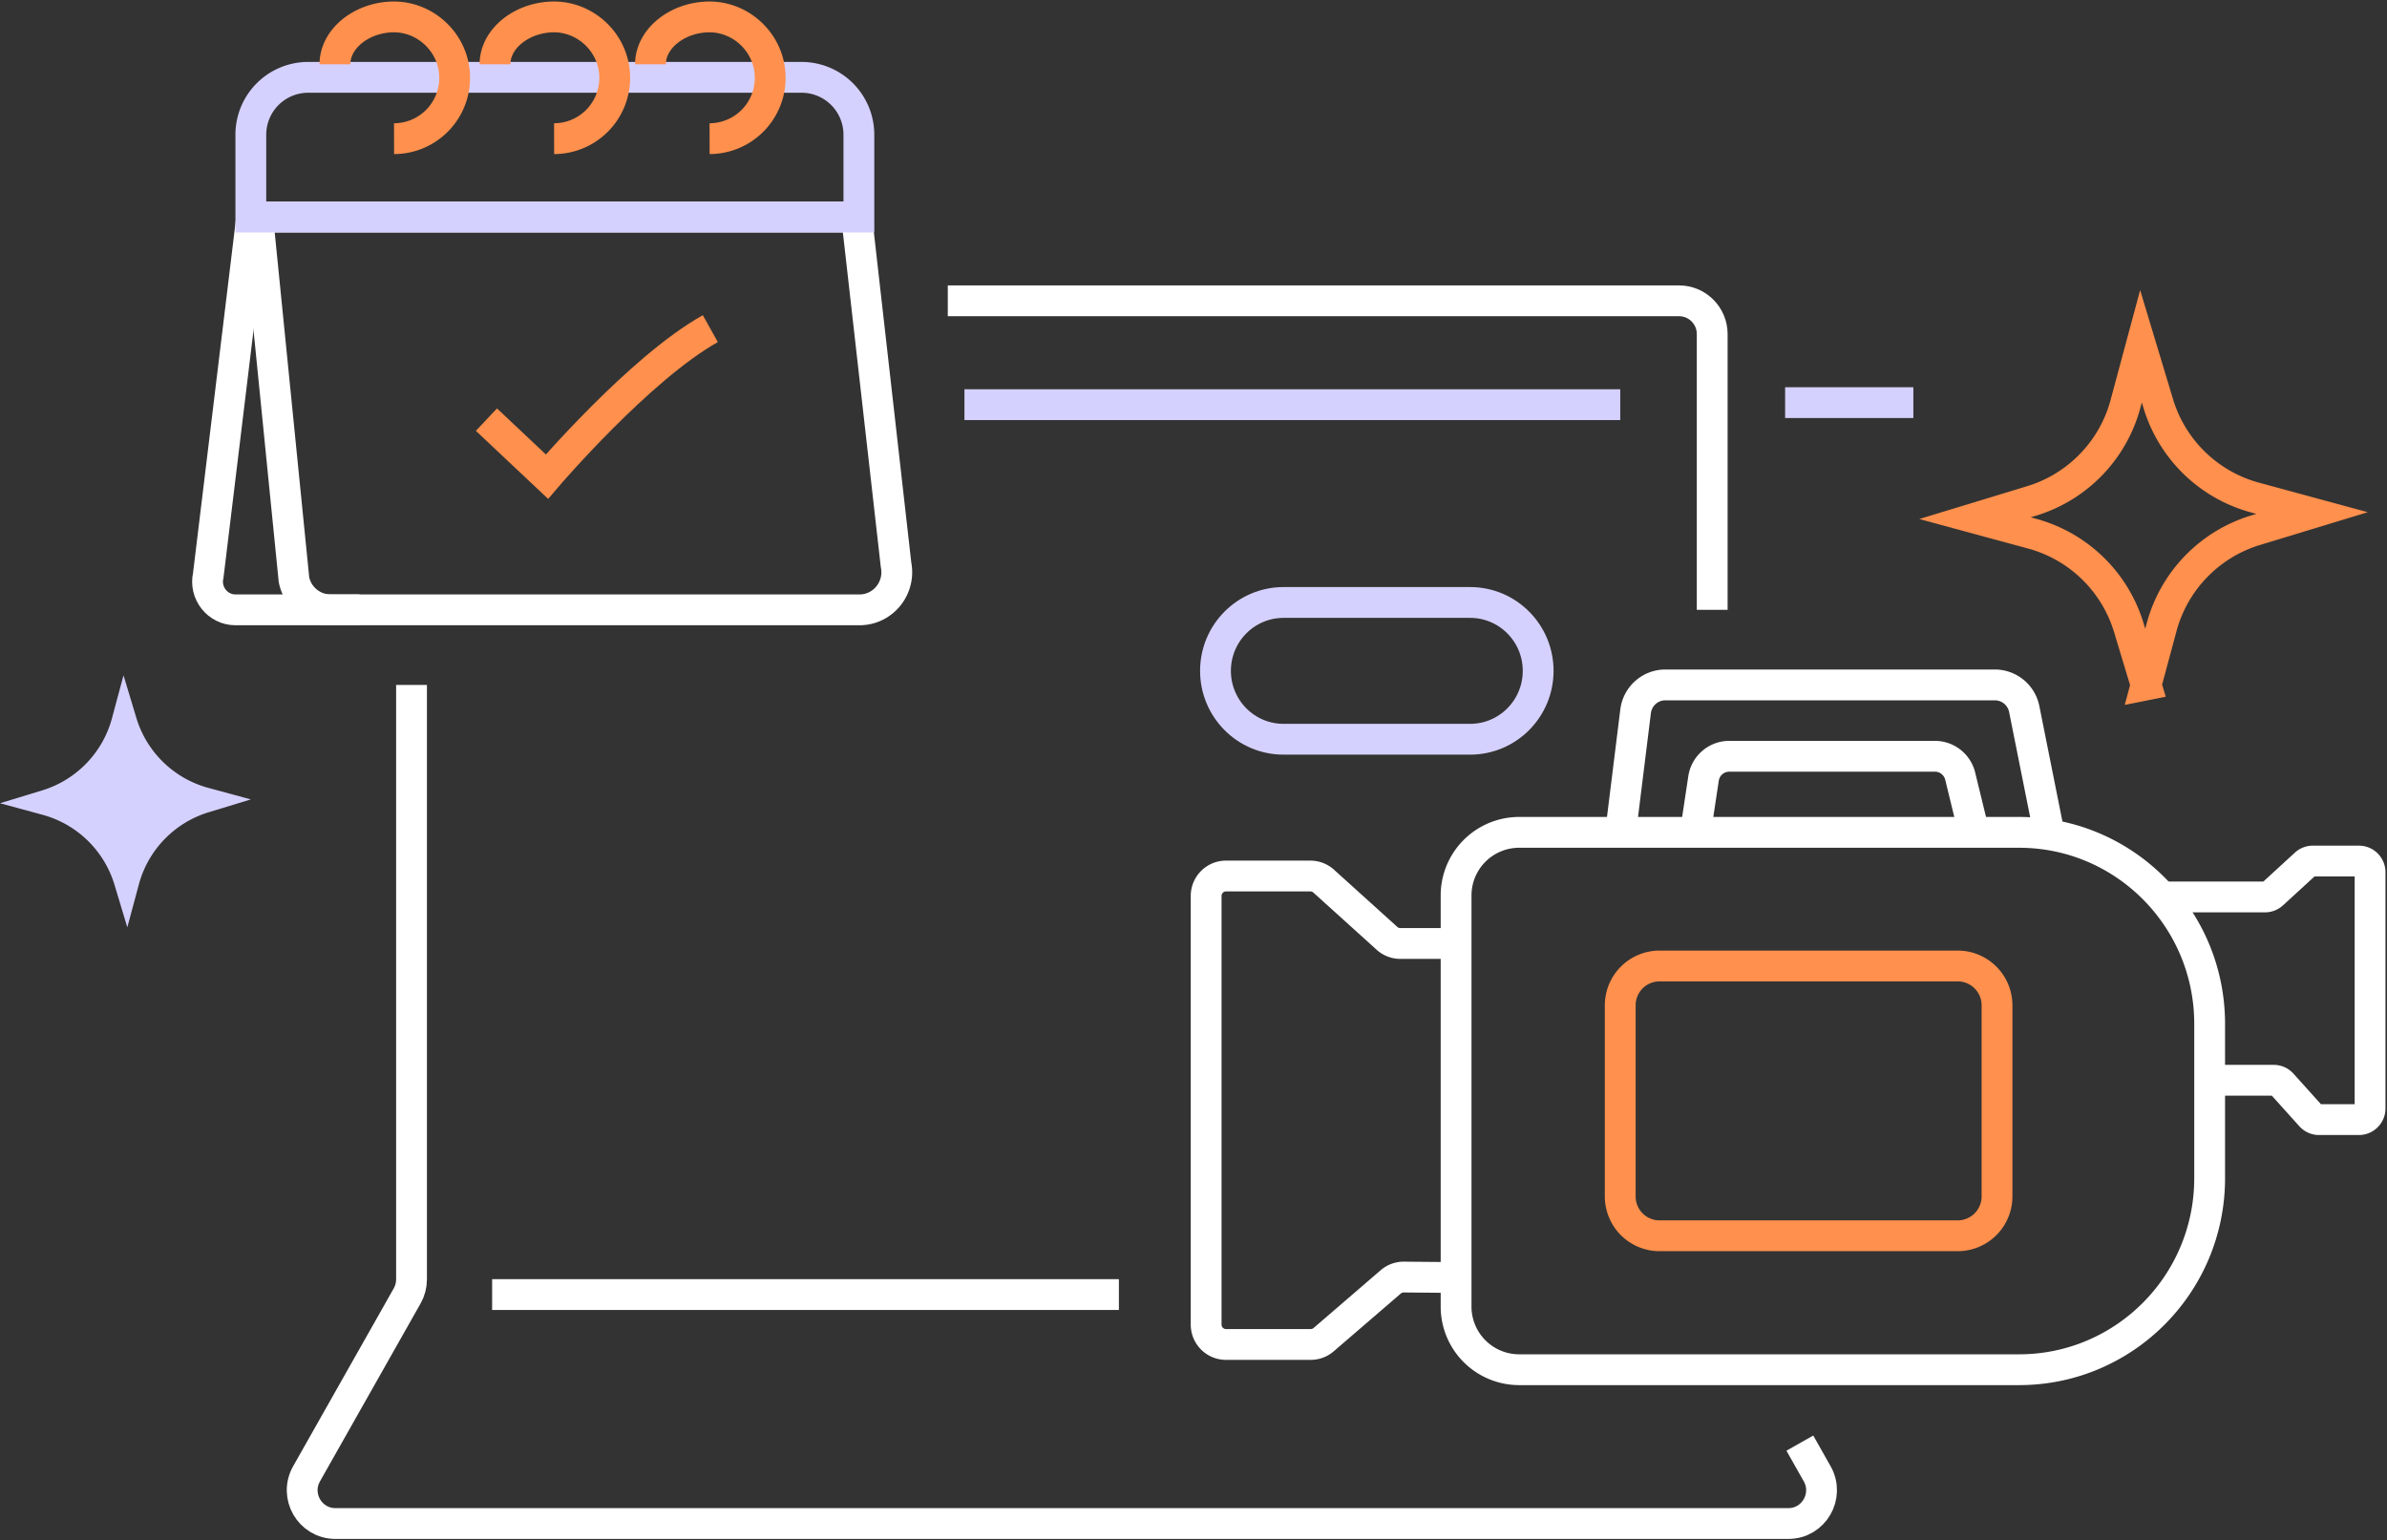
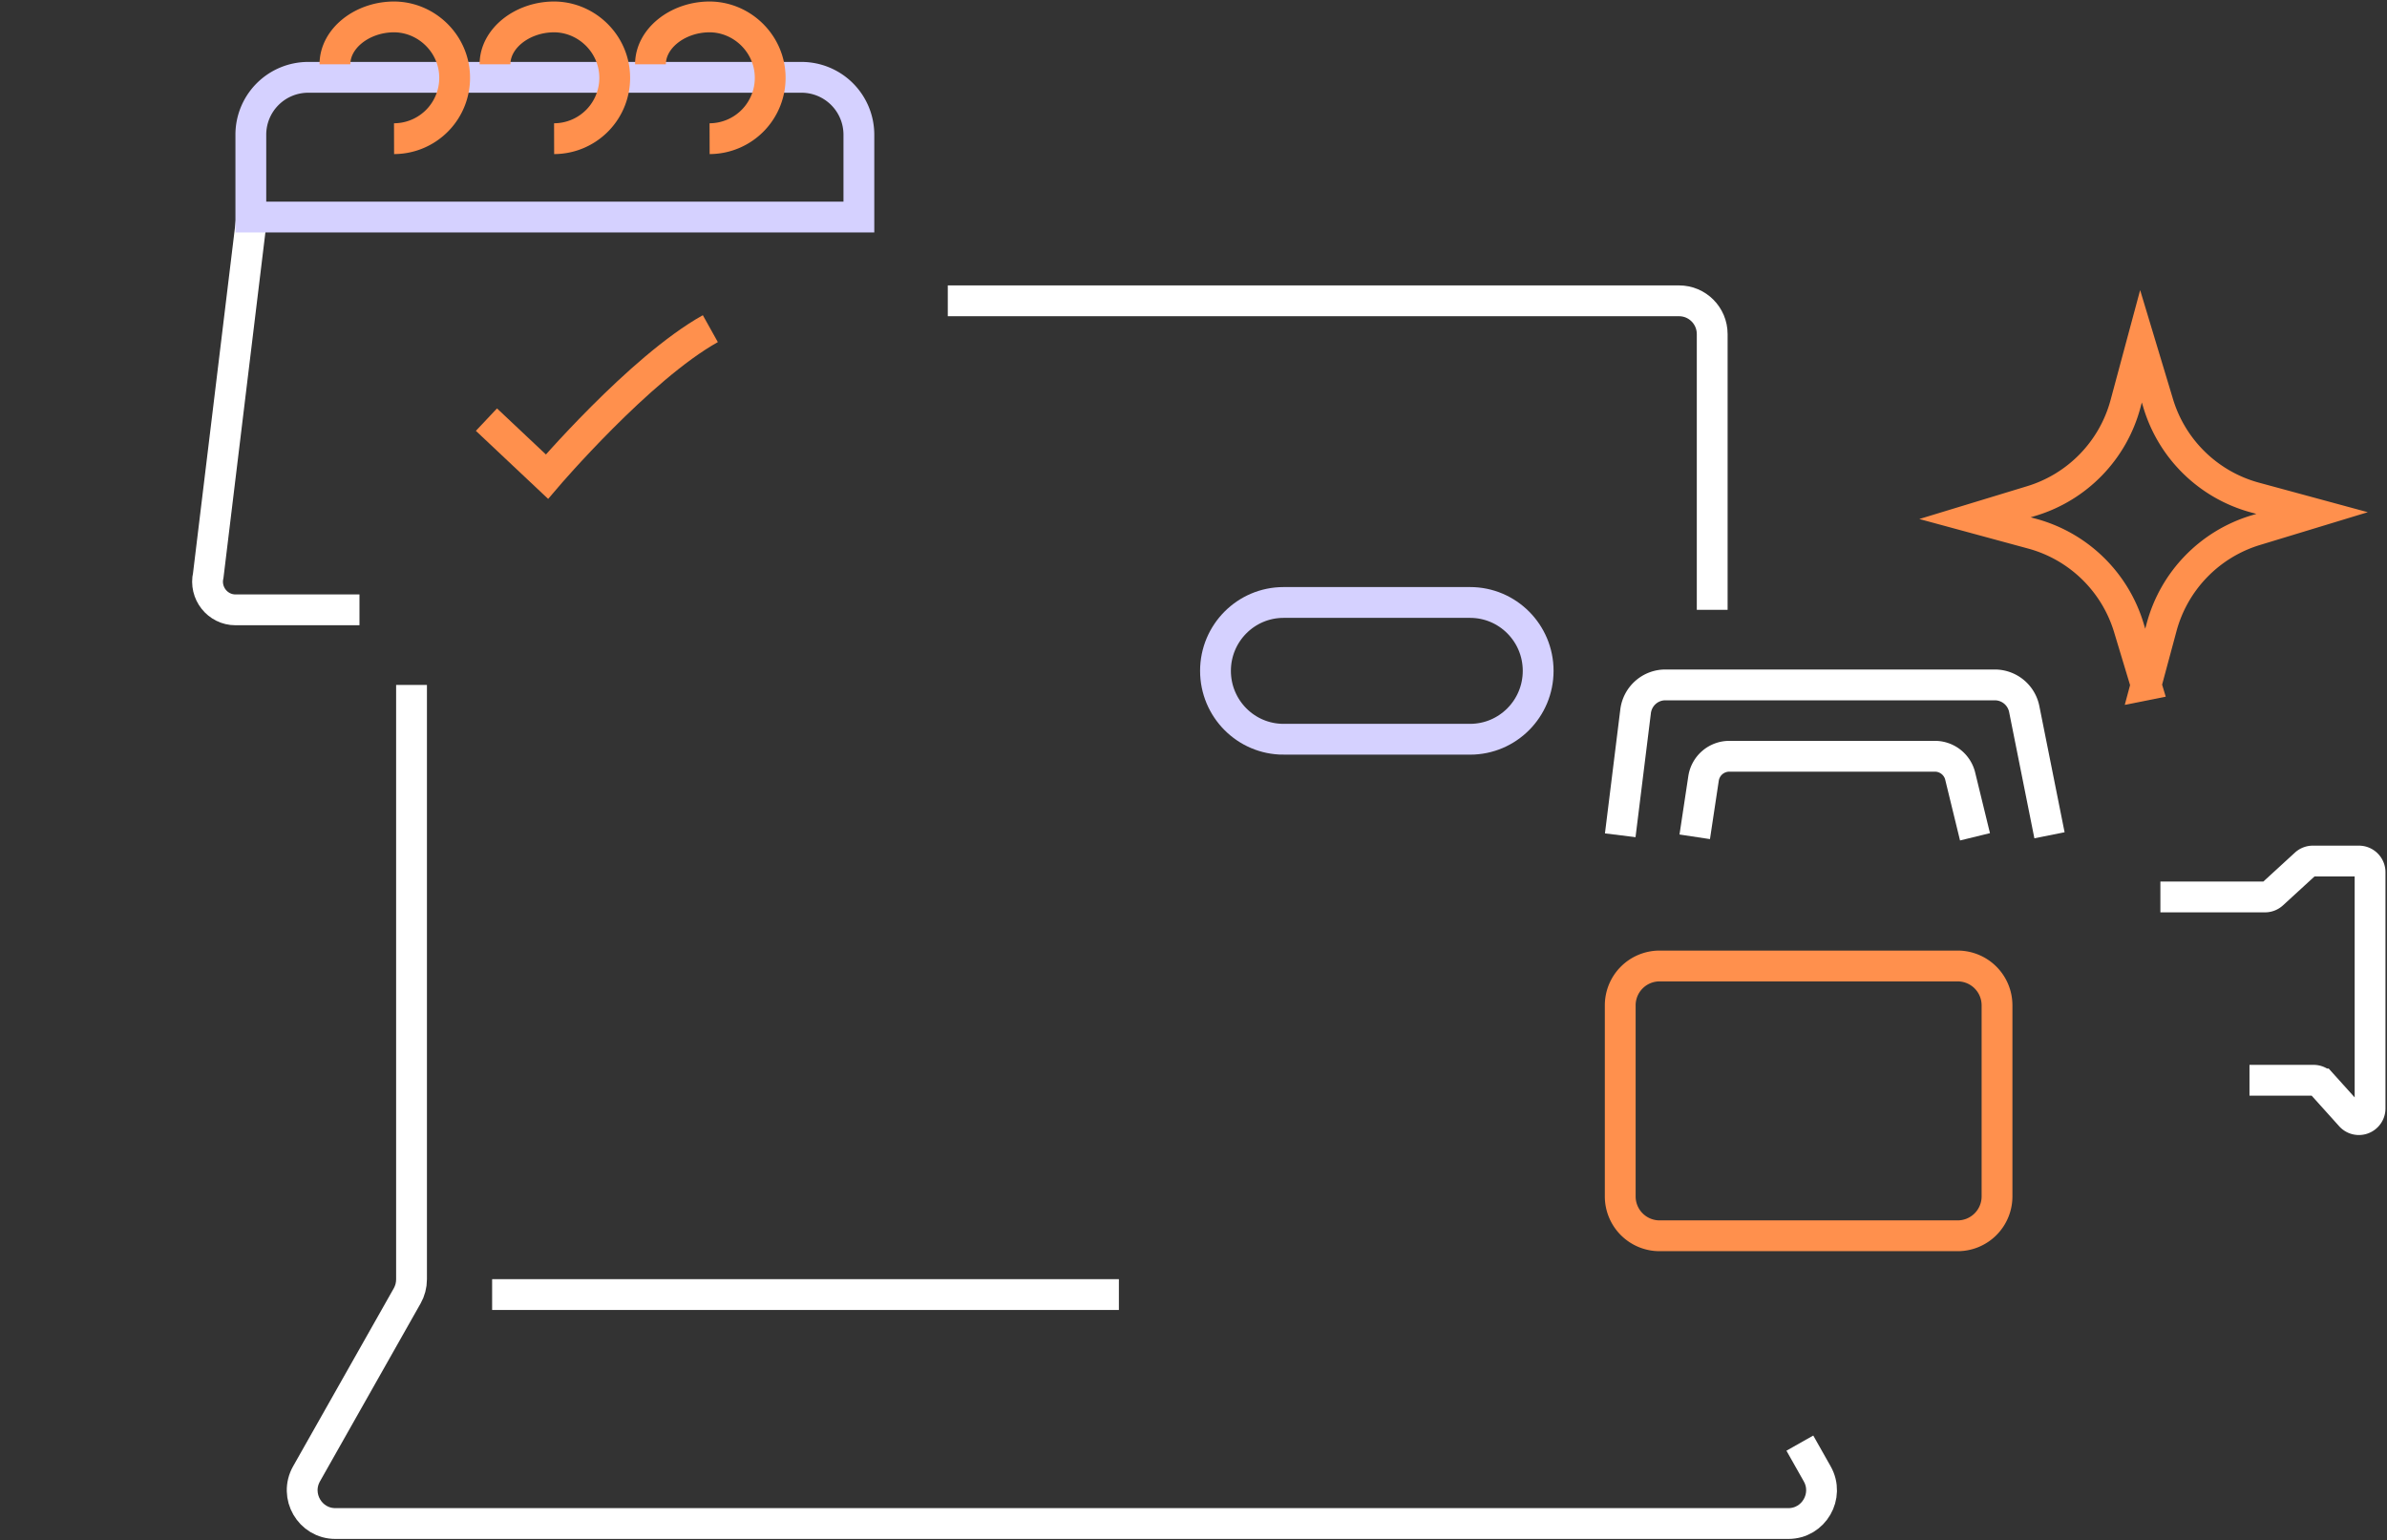
<svg xmlns="http://www.w3.org/2000/svg" width="141" height="91">
  <rect width="100%" height="100%" fill="#333333" stroke="none" />
  <g fill="none" fill-rule="evenodd">
    <g stroke-width="1.82">
-       <path stroke="#FFF" d="M19.525 36.026H50.77c1.387 0 2.43-1.281 2.16-2.656L50.601 12.82h-35.38l2.143 21.414a2.207 2.207 0 0 0 2.16 1.79Z" />
      <path stroke="#FFF" d="m14.87 12.821-2.567 21.161c-.24 1.045.546 2.044 1.609 2.044h7.322" />
      <path stroke="#D5D1FF" d="M14.817 12.821h35.917V7.965a3.389 3.389 0 0 0-3.381-3.397H18.198a3.389 3.389 0 0 0-3.381 3.397v4.856Z" />
      <path stroke="#FF904D" d="M23.276 8.192a3.589 3.589 0 0 0 3.578-3.71C26.794 2.526 25.138.961 23.192 1c-1.826.037-3.407 1.277-3.407 2.797M32.731 8.192a3.589 3.589 0 0 0 3.578-3.71C36.249 2.526 34.593.961 32.647 1c-1.826.037-3.407 1.277-3.407 2.797M41.916 8.192a3.589 3.589 0 0 0 3.577-3.71C45.433 2.526 43.778.961 41.832 1c-1.826.037-3.408 1.277-3.408 2.797" />
    </g>
    <g stroke-width="1.82">
-       <path stroke="#FFF" d="M86.011 55.735h-3.297c-.289 0-.568-.108-.783-.302l-3.74-3.38a1.168 1.168 0 0 0-.783-.303h-4.99c-.647 0-1.171.527-1.171 1.177v25.319c0 .65.524 1.176 1.171 1.176h5.007c.279 0 .55-.1.762-.283l3.965-3.415c.215-.185.49-.285.772-.283l2.775.024" />
      <path stroke="#FF904D" d="M98.027 73.002h17.617a2.325 2.325 0 0 0 2.32-2.33V59.394a2.325 2.325 0 0 0-2.32-2.33H98.027a2.325 2.325 0 0 0-2.32 2.33v11.278a2.325 2.325 0 0 0 2.32 2.33Z" />
      <path stroke="#D5D1FF" d="M75.82 43.67h11.017c2.222 0 4.022-1.809 4.022-4.04 0-2.232-1.8-4.04-4.022-4.04H75.82c-2.22 0-4.021 1.808-4.021 4.04 0 2.231 1.8 4.04 4.021 4.04Z" />
      <path stroke="#FFF" d="m121.063 49.343-1.491-7.455a1.773 1.773 0 0 0-1.736-1.428H98.373c-.894 0-1.647.668-1.758 1.559l-.908 7.324" />
-       <path stroke="#FFF" d="m116.663 49.433-.873-3.58a1.54 1.54 0 0 0-1.494-1.178h-12.148a1.54 1.54 0 0 0-1.52 1.313l-.52 3.445M127.614 52.986h6.18a.658.658 0 0 0 .445-.173l1.936-1.775a.658.658 0 0 1 .445-.173h2.72c.365 0 .66.296.66.662v13.95a.661.661 0 0 1-.66.663h-2.353a.658.658 0 0 1-.489-.218l-1.7-1.889a.658.658 0 0 0-.49-.218h-3.784" />
-       <path stroke="#FFF" d="M89.73 80.914h29.533c6.22 0 11.261-5.065 11.261-11.314v-9.117c0-6.248-5.042-11.313-11.261-11.313H89.729a3.727 3.727 0 0 0-3.718 3.735v24.274a3.727 3.727 0 0 0 3.718 3.735Z" />
+       <path stroke="#FFF" d="m116.663 49.433-.873-3.58a1.54 1.54 0 0 0-1.494-1.178h-12.148a1.54 1.54 0 0 0-1.52 1.313l-.52 3.445M127.614 52.986h6.18a.658.658 0 0 0 .445-.173l1.936-1.775a.658.658 0 0 1 .445-.173h2.72c.365 0 .66.296.66.662v13.95a.661.661 0 0 1-.66.663a.658.658 0 0 1-.489-.218l-1.7-1.889a.658.658 0 0 0-.49-.218h-3.784" />
    </g>
    <g stroke-width="1.82">
      <path stroke="#FFF" d="M55.986 17.77h43.196c1.081 0 1.958.88 1.958 1.967v16.288M106.317 85.25l1.024 1.812c.742 1.31-.2 2.938-1.702 2.938H19.81c-1.501 0-2.444-1.627-1.702-2.938l5.946-10.513c.167-.296.255-.63.255-.971V40.46M29.07 76.473h37.023" />
-       <path stroke="#D5D1FF" d="M56.97 23.905h38.737M105.447 23.785h7.575" />
    </g>
    <path stroke="#FF904D" stroke-width="1.82" d="m28.734 24.789 3.574 3.366s5.477-6.41 9.652-8.74" />
-     <path fill="#D5D1FF" d="m7.52 54.78-.755-2.508a6.114 6.114 0 0 0-4.248-4.139L0 47.45l2.496-.76a6.116 6.116 0 0 0 4.12-4.267l.68-2.528.756 2.506a6.113 6.113 0 0 0 4.247 4.14l2.518.683-2.496.76a6.116 6.116 0 0 0-4.12 4.267l-.68 2.528Z" />
    <path stroke="#FF904D" stroke-width="1.82" d="m126.77 40.46-1.017-3.37a8.216 8.216 0 0 0-5.708-5.562l-3.382-.918 3.353-1.021a8.219 8.219 0 0 0 5.538-5.734l.914-3.399 1.016 3.37a8.216 8.216 0 0 0 5.708 5.563l3.383.918-3.354 1.02a8.22 8.22 0 0 0-5.538 5.735l-.914 3.398Z" />
  </g>
</svg>